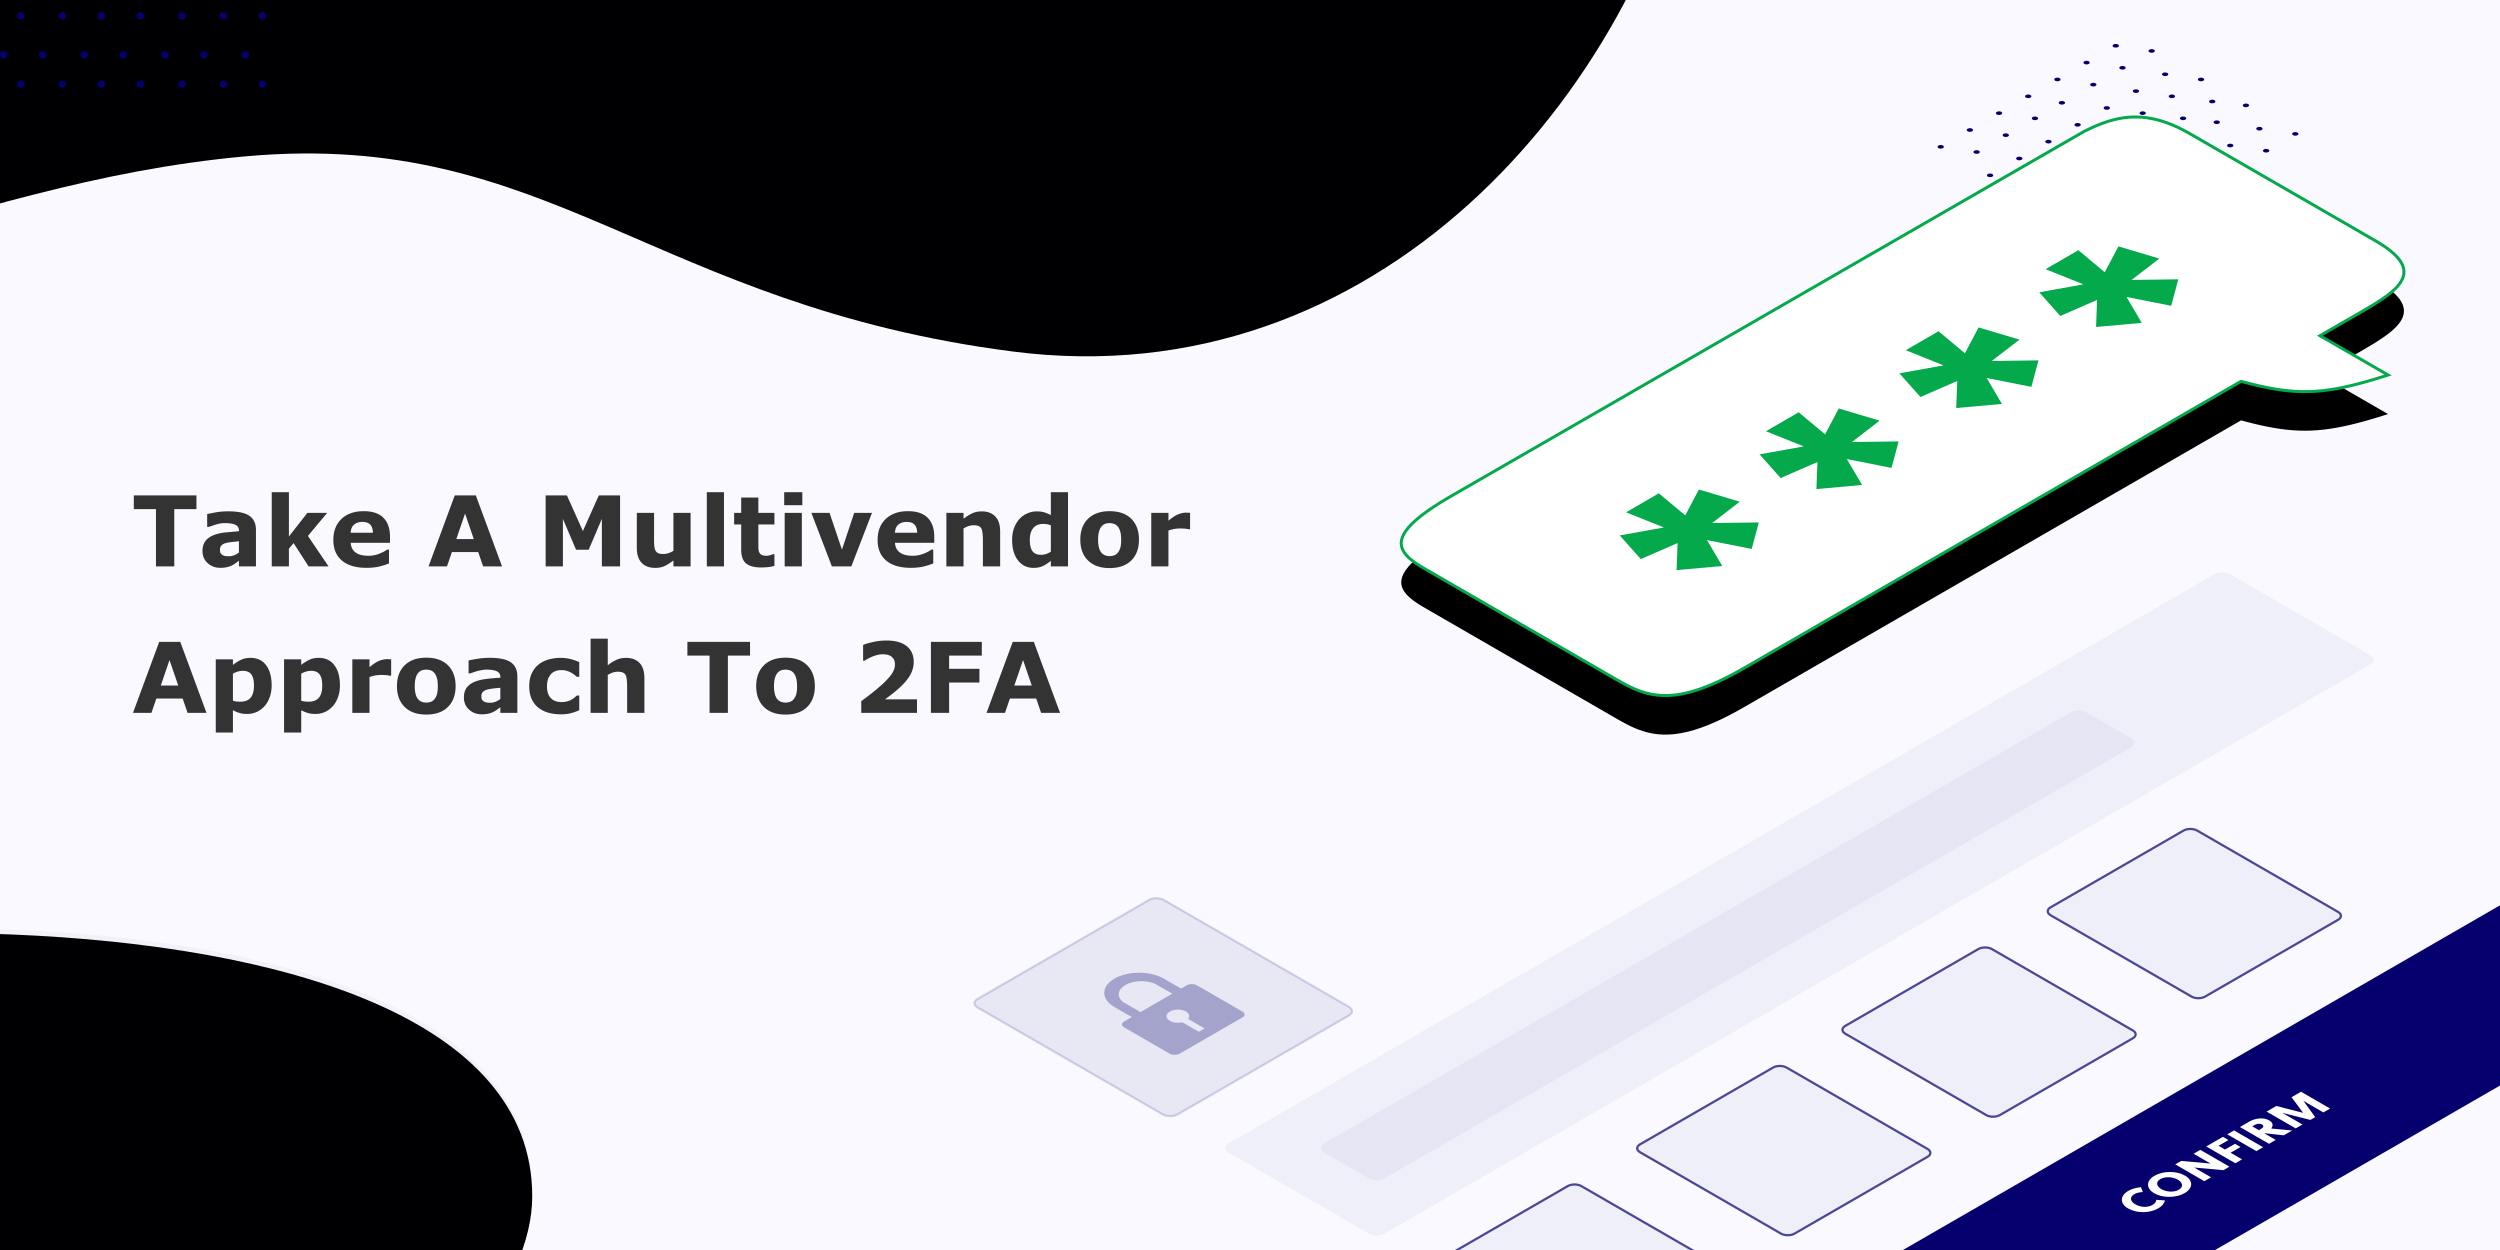
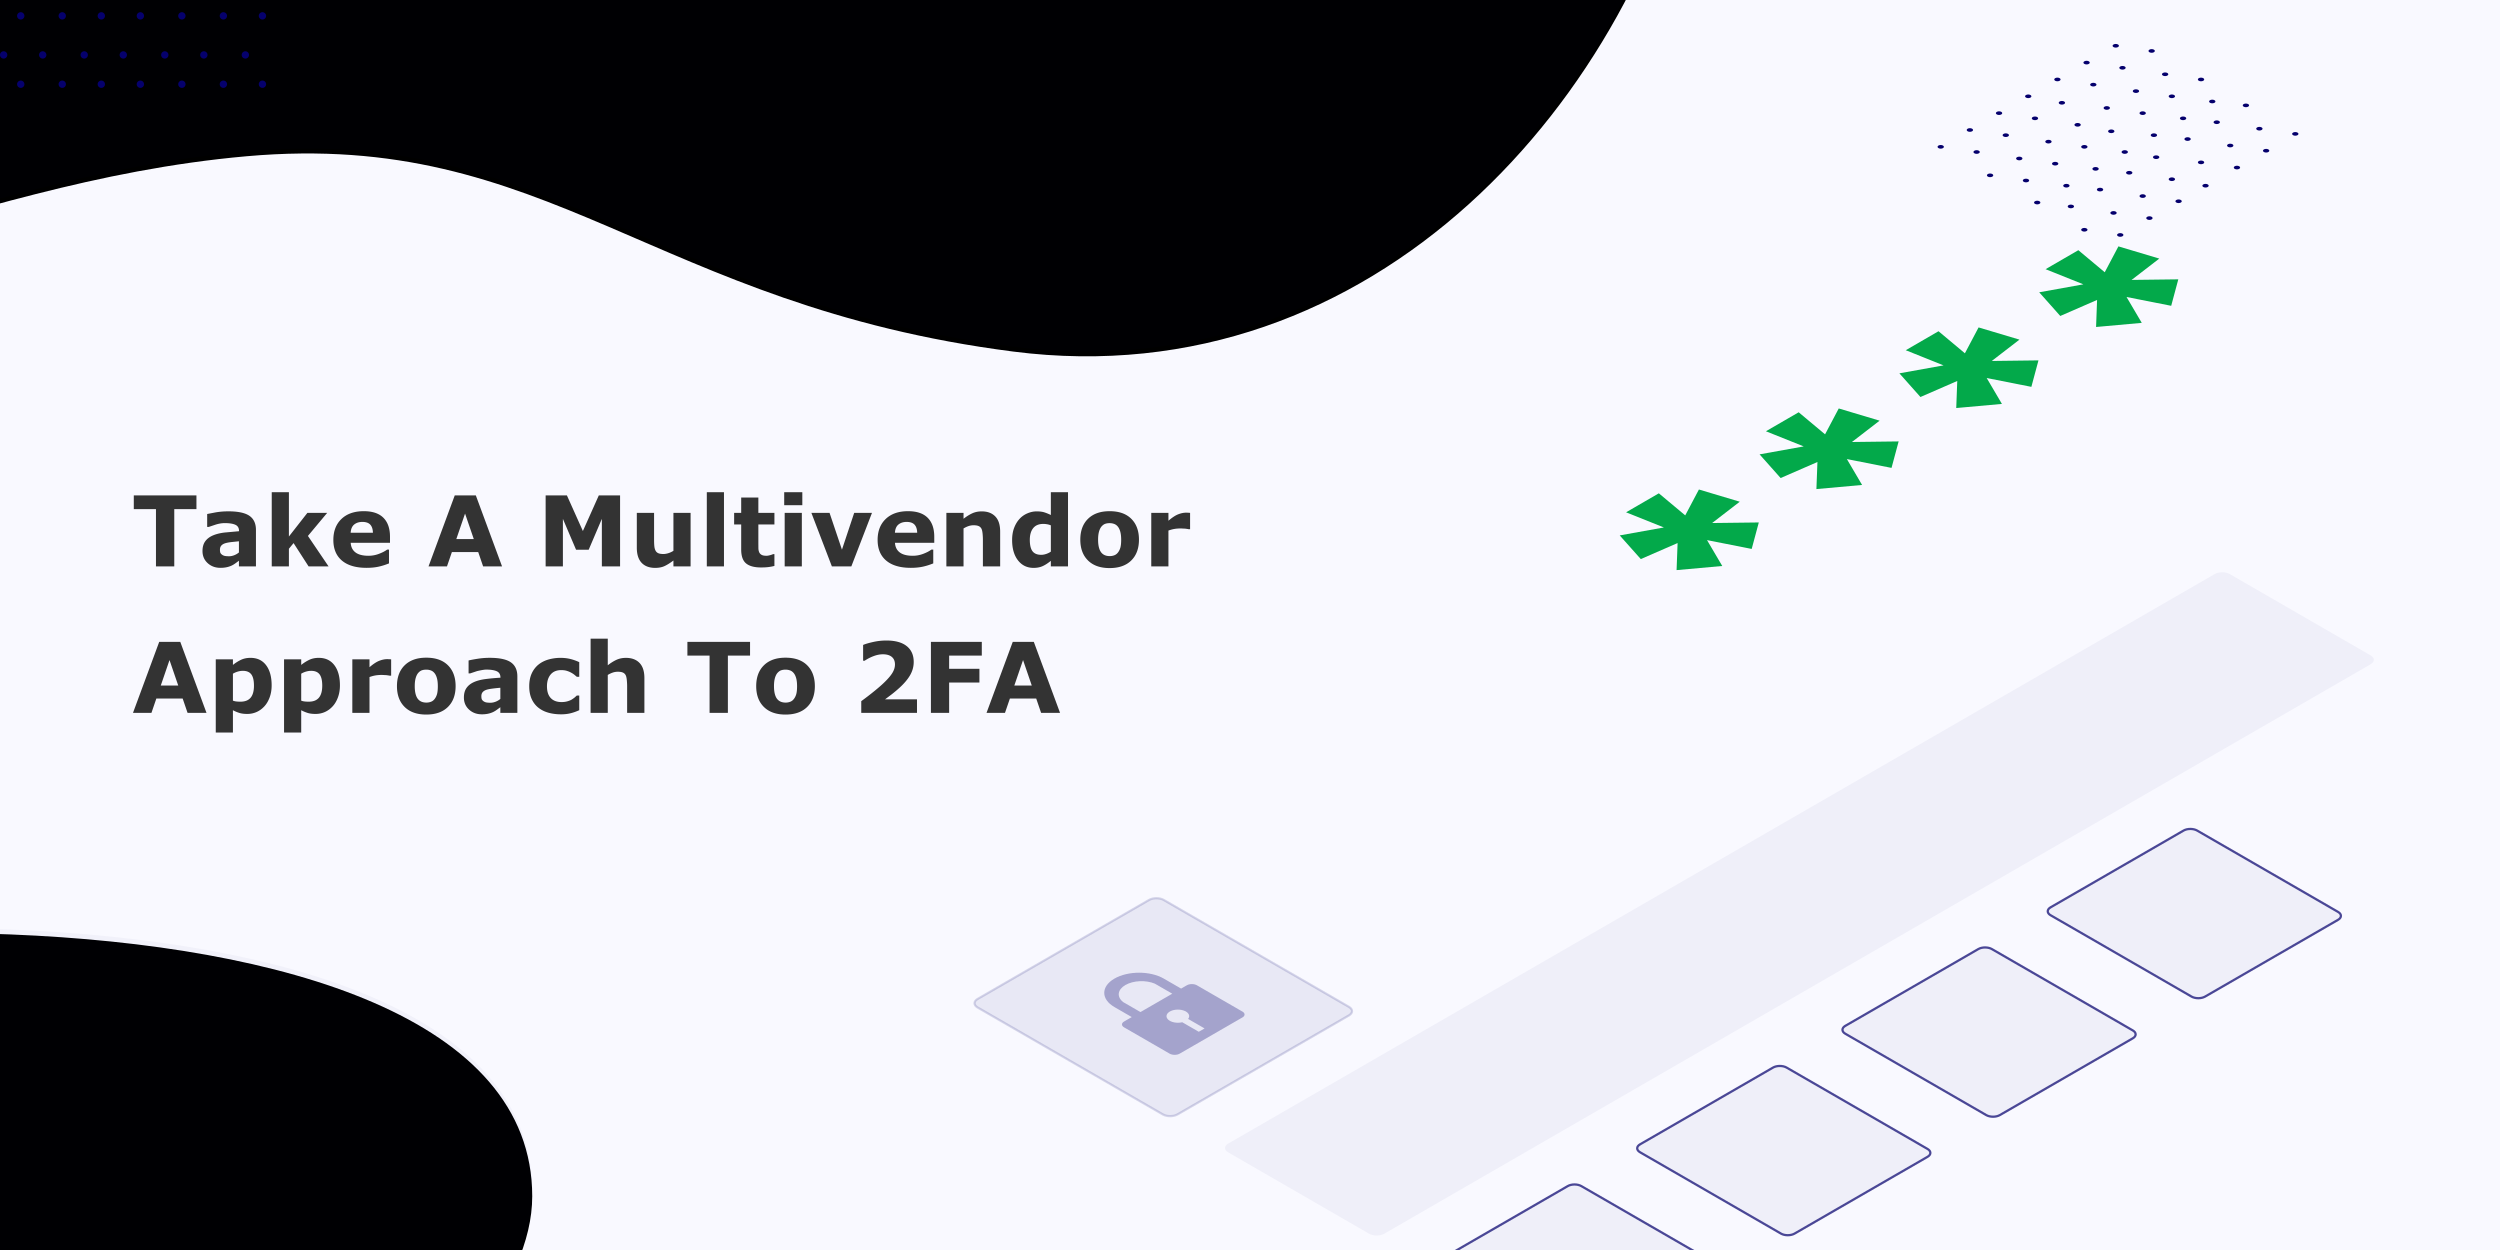
<svg xmlns="http://www.w3.org/2000/svg" xmlns:xlink="http://www.w3.org/1999/xlink" width="1024" height="512">
  <style>.B{fill:#05006d}.C{fill-rule:nonzero}.D{fill-opacity:.04}.E{stroke:#05006d}.F{stroke-width:.93}.G{stroke-opacity:.7}.H{fill-opacity:.034}</style>
  <defs>
-     <path d="M20.045 156.046L279.68 6.456l.975-.49 1.46-.708.973-.452.973-.435.974-.417.976-.398.978-.379.49-.182.982-.348 1.479-.48.991-.291c9.272-2.602 19.158-2.03 31.654 5.101l76.158 43.946c13.623 7.754 14.31 13.697 9.098 19.277l-.55.566c-.285.283-.585.564-.898.845l-.645.562-.335.28-.696.56-.729.559-.76.558-1.193.837-.829.559-.424.28-.866.56-1.341.842-.92.564-1.414.849-2.93 1.718-2.519 1.456-14.361 8.253 27.9 16.099-2.214.702-3.191.979-2.046.604-1.985.565c-16.954 4.728-27.488 5.107-42.516 1.786l-1.755-.4-2.715-.661-1.871-.481-1.923-.513-203.036 117.158c-22.135 12.909-33.917 13.2-43.646 9.537l-.784-.305-.776-.322-.769-.337-.763-.351-.758-.365-.754-.377-1.126-.586-1.122-.607-.748-.415-2.252-1.284-79.128-45.715-1.023-.646-.659-.432-.638-.434-.311-.218-.604-.438-.293-.22-.566-.443-.538-.447-.258-.225-.494-.455-.462-.46c-.148-.154-.291-.31-.428-.467l-.393-.473c-4.119-5.248-1.498-11.852 18.259-23.356z" id="A" />
    <filter x="-25.8%" y="-38.0%" width="151.7%" height="189.6%" id="B">
      <feMorphology radius="0.615" operator="dilate" in="SourceAlpha" />
      <feOffset dy="16" />
      <feGaussianBlur stdDeviation="32.5" />
      <feComposite in2="SourceAlpha" operator="out" />
      <feColorMatrix values="0 0 0 0 0.031   0 0 0 0 0.023   0 0 0 0 0.2  0 0 0 0.158 0" />
    </filter>
    <filter x="-9.1%" y="-18.1%" width="118.1%" height="136.2%" id="C">
      <feOffset dy="4" in="SourceAlpha" />
      <feGaussianBlur stdDeviation="15.5" />
      <feColorMatrix values="0 0 0 0 0.051   0 0 0 0 0.043   0 0 0 0 0.211  0 0 0 0.233 0" result="C" />
      <feMerge>
        <feMergeNode in="C" />
        <feMergeNode in="SourceGraphic" />
      </feMerge>
    </filter>
    <path d="M218 488c0 146-589 396-647 253s85-260 162-316 485-83 485 63z" id="D" />
    <filter x="-3.6%" y="-5.3%" width="107.1%" height="111.6%" id="E">
      <feOffset dy="2" in="SourceAlpha" />
      <feGaussianBlur stdDeviation="7.5" />
      <feComposite in2="SourceAlpha" operator="out" />
      <feColorMatrix values="0 0 0 0 0.891   0 0 0 0 0.917   0 0 0 0 0.926  0 0 0 1 0" />
    </filter>
    <path d="M392-305c31 362 329 95 304 219S563 161 415 142 225 51 101 62s-208 73-309 38S-395-43-506-51s-128-119-95-169 95-145 172-201 790-246 821 116z" id="F" />
    <filter x="-1.8%" y="-3.2%" width="103.6%" height="107.1%" id="G">
      <feOffset dy="2" in="SourceAlpha" />
      <feGaussianBlur stdDeviation="7.5" />
      <feComposite in2="SourceAlpha" operator="out" />
      <feColorMatrix values="0 0 0 0 0.891   0 0 0 0 0.917   0 0 0 0 0.926  0 0 0 1 0" />
    </filter>
    <path id="H" d="M1.691 32.687L56.163 1.239c1.71-.987 4.484-.987 6.194 0l57.727 33.327c1.71.987 1.71 2.588 0 3.576L65.612 69.591c-1.71.987-4.484.987-6.194 0L1.691 36.263c-1.71-.987-1.71-2.588 0-3.576z" />
    <path id="I" d="M2.001 32.866L56.473 1.418c1.539-.889 4.035-.889 5.575 0l57.727 33.327c1.539.889 1.539 2.33 0 3.218L65.302 69.412c-1.539.889-4.035.889-5.575 0L2.001 36.085c-1.539-.889-1.539-2.33 0-3.218z" />
  </defs>
  <g fill="none" fill-rule="evenodd">
    <path fill="#f9f9ff" d="M-3.261 0h1047.469l8.531 514-1056-.369z" />
    <g transform="translate(398 18)">
      <path d="M471.372 77.705c.507.293.508.768 0 1.061s-1.331.293-1.838 0-.507-.768 0-1.061 1.331-.293 1.838 0zm-14.708-2.123c.508.293.507.768 0 1.061s-1.33.293-1.838 0-.507-.768 0-1.061 1.331-.293 1.838 0zm26.658-4.777c.507.293.508.768 0 1.061s-1.331.293-1.838 0-.507-.768 0-1.061 1.331-.293 1.838 0zm-14.708-2.123c.508.293.507.768 0 1.061s-1.33.293-1.838 0-.507-.768 0-1.061 1.331-.293 1.838 0zm-17.466-2.654c.508.293.508.768 0 1.061s-1.33.293-1.838 0-.507-.768 0-1.061 1.331-.293 1.838 0zm-13.789-1.592c.507.293.507.768 0 1.061s-1.331.293-1.838 0-.507-.768 0-1.061 1.331-.293 1.838 0zm57.912-.531c.507.293.507.768 0 1.061s-1.331.293-1.838 0-.508-.768 0-1.061 1.331-.293 1.838 0zm-14.708-2.123c.508.293.508.768 0 1.061s-1.33.293-1.838 0-.507-.768 0-1.061 1.331-.293 1.838 0zm-17.466-2.654c.508.293.508.768 0 1.061s-1.33.293-1.838 0-.507-.768 0-1.061 1.331-.293 1.838 0zm-13.789-1.592c.507.293.507.768 0 1.061s-1.331.293-1.838 0-.507-.768 0-1.061 1.331-.293 1.838 0zm56.993 0c.507.293.507.768 0 1.061s-1.331.293-1.838 0-.508-.768 0-1.061 1.331-.293 1.838 0zm-73.539-2.123c.507.293.508.768 0 1.061s-1.331.293-1.838 0-.507-.768 0-1.061 1.331-.293 1.838 0zm59.751-.531c.508.293.508.768 0 1.061s-1.33.293-1.838 0-.507-.768 0-1.061 1.331-.293 1.838 0zm-74.458-1.592c.507.293.507.768 0 1.061s-1.331.293-1.838 0-.507-.768 0-1.061 1.33-.293 1.838 0zm56.993-1.061c.508.293.507.768 0 1.061s-1.33.293-1.838 0-.508-.768 0-1.061 1.331-.293 1.838 0zm-13.789-1.592c.507.293.508.768 0 1.061s-1.331.293-1.838 0-.507-.768 0-1.061 1.331-.293 1.838 0zm57.912-.531c.507.293.507.768 0 1.061s-1.331.293-1.838 0-.508-.768 0-1.061 1.331-.293 1.838 0zm-74.458-1.592c.507.293.508.768 0 1.061s-1.331.293-1.838 0-.507-.768 0-1.061 1.331-.293 1.838 0zm59.751-.531c.508.293.508.768 0 1.061s-1.33.293-1.838 0-.507-.768 0-1.061 1.331-.293 1.838 0zm-74.458-1.592c.507.293.507.768 0 1.061s-1.331.293-1.838 0-.507-.768 0-1.061 1.33-.293 1.838 0zm56.074-.531c.508.293.507.768 0 1.061s-1.33.293-1.838 0-.508-.768 0-1.061 1.331-.293 1.838 0zm-12.869-2.123c.507.293.508.768 0 1.061s-1.331.293-1.838 0-.507-.768 0-1.061 1.331-.293 1.838 0zm-60.67 0c.507.293.508.768 0 1.061s-1.331.293-1.838 0-.507-.768 0-1.061 1.33-.293 1.838 0zm118.582-.531c.507.293.507.768 0 1.061s-1.331.293-1.838 0-.507-.768 0-1.061 1.331-.293 1.838 0zm-74.458-1.592c.507.293.507.768 0 1.061s-1.331.293-1.838 0-.508-.768 0-1.061 1.331-.293 1.838 0zm-58.831 0c.507.293.507.768 0 1.061s-1.331.293-1.838 0-.507-.768 0-1.061 1.331-.293 1.838 0zm118.582-.531c.508.293.507.768 0 1.061s-1.33.293-1.838 0-.508-.768 0-1.061 1.331-.293 1.838 0zm-74.458-1.592c.507.293.508.768 0 1.061s-1.331.293-1.838 0-.507-.768 0-1.061 1.33-.293 1.838 0zm56.993-1.061c.508.293.507.768 0 1.061s-1.33.293-1.838 0-.508-.768 0-1.061 1.331-.293 1.838 0zM424.49 36.84c.507.293.508.768 0 1.061s-1.331.293-1.838 0-.507-.768 0-1.061 1.33-.293 1.838 0zm60.67 0c.507.293.508.768 0 1.061s-1.331.293-1.838 0-.507-.768 0-1.061 1.331-.293 1.838 0zm57.912-.531c.507.293.507.768 0 1.061s-1.331.293-1.838 0-.507-.768 0-1.061 1.331-.293 1.838 0zm-75.378-1.061c.507.293.507.768 0 1.061s-1.331.293-1.838 0-.508-.768 0-1.061 1.331-.293 1.838 0zm-57.912-.531c.507.293.507.768 0 1.061s-1.331.293-1.838 0-.507-.768 0-1.061 1.331-.293 1.838 0zm118.582-.531c.508.293.507.768 0 1.061s-1.33.293-1.838 0-.508-.768 0-1.061 1.331-.293 1.838 0zm-74.458-1.592c.507.293.508.768 0 1.061s-1.331.293-1.838 0-.507-.768 0-1.061 1.33-.293 1.838 0zm56.993-1.061c.508.293.507.768 0 1.061s-1.33.293-1.838 0-.507-.768 0-1.061 1.331-.293 1.838 0zM497.11 29.94c.507.293.507.768 0 1.061s-1.331.293-1.838 0-.508-.768 0-1.061 1.331-.293 1.838 0zm-60.67 0c.507.293.507.768 0 1.061s-1.331.293-1.838 0-.508-.768 0-1.061 1.33-.293 1.838 0zm-14.708-2.123c.507.293.508.768 0 1.061s-1.331.293-1.838 0-.507-.768 0-1.061 1.331-.293 1.838 0zm58.831 0c.507.293.507.768 0 1.061s-1.331.293-1.838 0-.508-.768 0-1.061 1.331-.293 1.838 0zm-14.708-2.123c.507.293.508.768 0 1.061s-1.331.293-1.838 0-.507-.768 0-1.061 1.33-.293 1.838 0zm56.993-1.061c.508.293.507.768 0 1.061s-1.33.293-1.838 0-.507-.768 0-1.061 1.331-.293 1.838 0zm-75.378-1.061c.507.293.507.768 0 1.061s-1.331.293-1.838 0-.508-.768 0-1.061 1.33-.293 1.838 0zm61.589-.531c.507.293.507.768 0 1.061s-1.331.293-1.838 0-.508-.768 0-1.061 1.331-.293 1.838 0zm-75.378-2.123c.507.293.508.768 0 1.061s-1.331.293-1.838 0-.507-.768 0-1.061 1.331-.293 1.838 0zm58.831 0c.507.293.507.768 0 1.061s-1.331.293-1.838 0-.507-.768 0-1.061 1.331-.293 1.838 0zm-14.708-2.123c.507.293.507.768 0 1.061s-1.331.293-1.838 0-.508-.768 0-1.061 1.33-.293 1.838 0zm-17.466-2.654c.507.293.507.768 0 1.061s-1.331.293-1.838 0-.508-.768 0-1.061 1.33-.293 1.838 0zm-14.708-2.123c.507.293.508.768 0 1.061s-1.331.293-1.838 0-.507-.768 0-1.061 1.331-.293 1.838 0zm58.831 0c.507.293.507.768 0 1.061s-1.331.293-1.838 0-.507-.768 0-1.061 1.331-.293 1.838 0zm-14.708-2.123c.507.293.507.768 0 1.061s-1.331.293-1.838 0-.508-.768 0-1.061 1.33-.293 1.838 0zm-17.466-2.654c.507.293.507.768 0 1.061s-1.331.293-1.838 0-.507-.768 0-1.061 1.33-.293 1.838 0zm-14.708-2.123c.507.293.507.768 0 1.061s-1.331.293-1.838 0-.508-.768 0-1.061 1.331-.293 1.838 0zm26.658-4.777c.507.293.507.768 0 1.061s-1.331.293-1.838 0-.507-.768 0-1.061 1.33-.293 1.838 0zM469.533.22c.507.293.507.768 0 1.061s-1.331.293-1.838 0-.508-.768 0-1.061 1.331-.293 1.838 0z" class="B" />
      <g transform="translate(174.523 29.24)" class="C">
        <g transform="translate(1.296 .219)">
          <use fill="#000" filter="url(#B)" xlink:href="#A" />
          <use stroke="#03a94a" stroke-width="1.23" fill="#fff" xlink:href="#A" />
        </g>
        <path d="M140.086 158.26l-16.735-5-5.604 10.598-10.811-9.037-13.419 7.777 15.489 6.206-18.096 3.258 8.636 9.694 15.074-6.566-.417 11.084 18.71-1.688-6.239-10.602 18.295 3.615 2.912-10.844-19.118.235 11.322-8.73zm57.277-33.195l-16.735-5-5.604 10.598-10.811-9.037-13.419 7.777 15.489 6.206-18.088 3.254 8.628 9.699 15.074-6.566-.419 11.086 18.71-1.688-6.237-10.603 18.295 3.615 2.912-10.844-19.128.241 11.332-8.735zm57.277-33.195l-16.735-5-5.604 10.598-10.811-9.037-13.421 7.779 15.489 6.206-18.094 3.257 8.628 9.699 15.074-6.566-.411 11.081 18.71-1.688-6.237-10.603 18.295 3.615 2.91-10.843-19.128.241 11.334-8.736zm57.277-33.195l-16.735-5-5.604 10.598-10.811-9.037-13.421 7.779 15.479 6.211-18.088 3.254 8.628 9.699 15.074-6.566-.407 11.079 18.71-1.688-6.239-10.602 18.295 3.615 2.912-10.844-19.128.241 11.334-8.736z" fill="#03a94a" />
      </g>
      <g filter="url(#C)" transform="translate(.633 211.614)">
        <g transform="translate(.043 .02)">
          <path d="M104.378 234.789L508.446 1.511c1.71-.987 4.484-.987 6.194 0l57.738 33.333c1.71.987 1.71 2.588 0 3.576L168.31 271.698c-1.71.987-4.484.987-6.194 0l-57.738-33.333c-1.71-.987-1.71-2.588 0-3.576z" class="B C D" />
          <g transform="translate(186.995 250.774)">
            <use xlink:href="#H" class="B C D" />
            <use xlink:href="#I" class="E F G" />
          </g>
          <g transform="translate(271.074 202.233)">
            <use xlink:href="#H" class="B C D" />
            <use xlink:href="#I" class="E F G" />
          </g>
          <g transform="translate(355.154 153.692)">
            <use xlink:href="#H" class="B C D" />
            <use xlink:href="#I" class="E F G" />
          </g>
          <g transform="translate(439.234 105.151)">
            <use xlink:href="#H" class="B C D" />
            <use xlink:href="#I" class="E F G" />
          </g>
          <g class="B">
-             <path d="M143.602 234.789L449.61 58.123c1.71-.987 4.484-.987 6.194 0l18.514 10.689c1.71.987 1.71 2.588 0 3.576L168.31 249.054c-1.71.987-4.484.987-6.194 0l-18.514-10.689c-1.71-.987-1.71-2.588 0-3.576z" class="C D" />
            <path d="M87.991 183.727l6.725 3.883-2.374 1.37-6.759-3.902c-2.161.521-4.655.036-5.83-1.134s-.665-2.66 1.192-3.484c1.74-.772 4.158-.734 5.817.062l.321.169c1.379.814 1.722 2.041.856 3.064l.051-.028zm-26.655-6.937c-2.687-2.142-2.28-5.094.959-6.964s8.352-2.105 12.062-.554l7.123 4.112-13.021 7.518-7.123-4.112zm26.1-6.847l-2.331 1.349-7.091-4.094c-5.58-3.222-14.628-3.222-20.208 0s-5.58 8.445 0 11.667l7.088 4.092-3.147 1.817c-.556.316-.869.748-.869 1.199s.313.883.869 1.199l18.643 10.763c1.147.662 3.006.662 4.153 0l25.688-14.83c.556-.316.869-.748.869-1.199s-.313-.883-.869-1.199l-18.643-10.763c-.548-.321-1.296-.502-2.077-.502s-1.529.181-2.077.502z" opacity=".3" />
          </g>
          <g transform="translate(.252 134.019)">
            <path d="M1.424 41.477L71.639.941c1.71-.987 4.484-.987 6.194 0l75.846 43.788c1.71.987 1.71 2.588 0 3.576L83.465 88.841c-1.71.987-4.484.987-6.194 0L1.424 45.053c-1.71-.987-1.71-2.588 0-3.576z" fill-opacity=".07" class="B C" />
            <path d="M1.502 41.522L71.716.986c1.668-.963 4.372-.963 6.039 0l75.846 43.788c1.668.963 1.668 2.524 0 3.487L83.387 88.797c-1.668.963-4.372.963-6.039 0L1.502 45.009c-1.668-.963-1.668-2.524 0-3.487z" stroke-opacity=".15" class="E F" />
          </g>
        </g>
        <g transform="translate(281.664 100.513)" class="C">
-           <path d="M1.225 234.41L405.905.778c.739-.427 1.742-.667 2.787-.667s2.048.24 2.787.667l58.353 33.688c1.539.889 1.539 2.33 0 3.218L65.152 271.317c-1.539.889-4.035.889-5.575 0L1.225 237.629c-1.539-.889-1.539-2.33 0-3.218z" class="B" />
-           <path d="M203.721 160.815c1.533-.885 2.47-1.996 2.742-3.255l-3.543-.236c-.034.767-.562 1.524-1.465 2.045-2.18 1.259-4.974 1.042-7.171-.226-2.095-1.21-2.351-3.009-.375-4.15.937-.541 2.197-.797 3.509-.865l-.801-1.996c-2.061.266-3.662.659-5.11 1.495-3.492 2.016-3.628 5.202-.153 7.208 3.594 2.075 8.772 2.055 12.366-.02zm10.816-6.245c3.56-2.055 3.526-5.222.119-7.189s-8.892-1.986-12.452.069-3.526 5.222-.119 7.189 8.892 1.986 12.452-.069zm-2.385-1.377c-1.942 1.121-5.025.974-7.137-.246s-2.368-2.999-.426-4.12 5.025-.974 7.137.246 2.368 2.999.426 4.12zm13.201-5.104l-6.916-3.993 11.958 1.082 2.487-1.436-11.924-6.884-2.759 1.593 6.95 4.012-12.043-1.072-2.436 1.406 11.924 6.884 2.759-1.593zm12.707-7.336l-4.701-2.714 4.071-2.35-2.283-1.318-4.071 2.35-2.657-1.534 4.071-2.35-2.283-1.318-6.83 3.943 11.924 6.884 2.759-1.593zm8.619-4.976l-11.924-6.884-2.759 1.593 11.924 6.884 2.759-1.593zm5.178-2.99l-4.65-2.685.119-.069 7.801.865 3.441-1.986-8.568-.797c.784-1.042.937-2.311-.852-3.344-2.623-1.514-6.132-.649-8.091.482l-3.884 2.242 11.924 6.884 2.759-1.593zm-6.2-4.425l-.732.423-2.708-1.564 1.056-.61c.954-.551 2.163-.6 2.998-.118.92.531.494 1.229-.613 1.868zm17.136-1.888l-8.244-4.76 11.498 2.881 1.976-1.141-4.838-6.648 8.176 4.72 2.759-1.593-11.924-6.884-3.884 2.242 4.769 6.412-10.987-2.822-3.986 2.301 11.924 6.884 2.759-1.593z" fill="#fff" />
-         </g>
+           </g>
      </g>
    </g>
    <use fill="#000" filter="url(#E)" xlink:href="#D" />
    <use xlink:href="#D" class="B H" />
    <use fill="#000" filter="url(#G)" xlink:href="#F" />
    <g class="B">
      <use xlink:href="#F" class="H" />
      <path d="M8.5 33a1.5 1.5 0 1 1 0 3 1.5 1.5 0 1 1 0-3zm17 0a1.5 1.5 0 1 1 0 3 1.5 1.5 0 1 1 0-3zm16 0a1.5 1.5 0 1 1 0 3 1.5 1.5 0 1 1 0-3zm16 0a1.5 1.5 0 1 1 0 3 1.5 1.5 0 1 1 0-3zm17 0a1.5 1.5 0 1 1 0 3 1.5 1.5 0 1 1 0-3zm17 0a1.5 1.5 0 1 1 0 3 1.5 1.5 0 1 1 0-3zm16 0a1.5 1.5 0 1 1 0 3 1.5 1.5 0 1 1 0-3zM1.5 21a1.5 1.5 0 1 1 0 3 1.5 1.5 0 1 1 0-3zm16 0a1.5 1.5 0 1 1 0 3 1.5 1.5 0 1 1 0-3zm17 0a1.5 1.5 0 1 1 0 3 1.5 1.5 0 1 1 0-3zm16 0a1.5 1.5 0 1 1 0 3 1.5 1.5 0 1 1 0-3zm17 0a1.5 1.5 0 1 1 0 3 1.5 1.5 0 1 1 0-3zm16 0a1.5 1.5 0 1 1 0 3 1.5 1.5 0 1 1 0-3zm17 0a1.5 1.5 0 1 1 0 3 1.5 1.5 0 1 1 0-3zM8.5 5a1.5 1.5 0 1 1 0 3 1.5 1.5 0 1 1 0-3zm17 0a1.5 1.5 0 1 1 0 3 1.5 1.5 0 1 1 0-3zm16 0a1.5 1.5 0 1 1 0 3 1.5 1.5 0 1 1 0-3zm16 0a1.5 1.5 0 1 1 0 3 1.5 1.5 0 1 1 0-3zm17 0a1.5 1.5 0 1 1 0 3 1.5 1.5 0 1 1 0-3zm17 0a1.5 1.5 0 1 1 0 3 1.5 1.5 0 1 1 0-3zm16 0a1.5 1.5 0 1 1 0 3 1.5 1.5 0 1 1 0-3zM1.5-6a1.5 1.5 0 1 1 0 3 1.5 1.5 0 1 1 0-3zm16 0a1.5 1.5 0 1 1 0 3 1.5 1.5 0 1 1 0-3zm17 0a1.5 1.5 0 1 1 0 3 1.5 1.5 0 1 1 0-3zm16 0a1.5 1.5 0 1 1 0 3 1.5 1.5 0 1 1 0-3zm17 0a1.5 1.5 0 1 1 0 3 1.5 1.5 0 1 1 0-3zm16 0a1.5 1.5 0 1 1 0 3 1.5 1.5 0 1 1 0-3zm17 0a1.5 1.5 0 1 1 0 3 1.5 1.5 0 1 1 0-3zm-59-14a1.5 1.5 0 1 1 0 3 1.5 1.5 0 1 1 0-3zm16 0a1.5 1.5 0 1 1 0 3 1.5 1.5 0 1 1 0-3zm17 0a1.5 1.5 0 1 1 0 3 1.5 1.5 0 1 1 0-3zm-66 0a1.5 1.5 0 1 1 0 3 1.5 1.5 0 1 1 0-3zm17 0a1.5 1.5 0 1 1 0 3 1.5 1.5 0 1 1 0-3zm66 0a1.5 1.5 0 1 1 0 3 1.5 1.5 0 1 1 0-3zm16 0a1.5 1.5 0 1 1 0 3 1.5 1.5 0 1 1 0-3zm-7-12a1.5 1.5 0 1 1 0 3 1.5 1.5 0 1 1 0-3zm-99 0a1.5 1.5 0 1 1 0 3 1.5 1.5 0 1 1 0-3zm33 0a1.5 1.5 0 1 1 0 3 1.5 1.5 0 1 1 0-3zm33 0a1.5 1.5 0 1 1 0 3 1.5 1.5 0 1 1 0-3zm-50 0a1.5 1.5 0 1 1 0 3 1.5 1.5 0 1 1 0-3zm66 0a1.5 1.5 0 1 1 0 3 1.5 1.5 0 1 1 0-3zm-33 0a1.5 1.5 0 1 1 0 3 1.5 1.5 0 1 1 0-3zm-42-16a1.5 1.5 0 1 1 0 3 1.5 1.5 0 1 1 0-3zm17 0a1.5 1.5 0 1 1 0 3 1.5 1.5 0 1 1 0-3zm16 0a1.5 1.5 0 1 1 0 3 1.5 1.5 0 1 1 0-3zm16 0a1.5 1.5 0 1 1 0 3 1.5 1.5 0 1 1 0-3zm17 0a1.5 1.5 0 1 1 0 3 1.5 1.5 0 1 1 0-3zm17 0a1.5 1.5 0 1 1 0 3 1.5 1.5 0 1 1 0-3zm16 0a1.5 1.5 0 1 1 0 3 1.5 1.5 0 1 1 0-3zM1.5-60a1.5 1.5 0 1 1 0 3 1.5 1.5 0 1 1 0-3zm16 0a1.5 1.5 0 1 1 0 3 1.5 1.5 0 1 1 0-3zm17 0a1.5 1.5 0 1 1 0 3 1.5 1.5 0 1 1 0-3zm16 0a1.5 1.5 0 1 1 0 3 1.5 1.5 0 1 1 0-3zm17 0a1.5 1.5 0 1 1 0 3 1.5 1.5 0 1 1 0-3zm16 0a1.5 1.5 0 1 1 0 3 1.5 1.5 0 1 1 0-3zm17 0a1.5 1.5 0 1 1 0 3 1.5 1.5 0 1 1 0-3z" />
    </g>
    <path d="M71.383 232v-23.457h9.082v-5.625H54.801v5.625h9.082V232h7.5zm18.906.586c.885 0 1.699-.075 2.441-.225s1.458-.381 2.148-.693a10.24 10.24 0 0 0 1.582-.957l1.406-1.035V232h6.973v-14.922c0-2.63-.889-4.561-2.666-5.791s-4.665-1.846-8.662-1.846c-1.68 0-3.356.133-5.029.4l-3.623.693v5.293h.645l2.832-.947c1.315-.41 2.552-.615 3.711-.615 1.927 0 3.385.231 4.375.693s1.484 1.299 1.484 2.51h0v.117l-5.996.547c-1.927.247-3.542.664-4.844 1.25-1.315.586-2.331 1.387-3.047 2.402s-1.074 2.324-1.074 3.926c0 2.005.703 3.652 2.109 4.941s3.151 1.934 5.234 1.934zm3.535-4.746c-.885 0-1.536-.062-1.953-.186s-.775-.316-1.074-.576c-.312-.26-.508-.534-.586-.82s-.117-.658-.117-1.113c0-.69.186-1.247.557-1.67s.908-.745 1.611-.967c.573-.182 1.413-.342 2.52-.479l3.086-.322v4.57c-.547.469-1.182.846-1.904 1.133s-1.436.43-2.139.43zm24.512 4.16v-7.227l1.914-2.324 6.152 9.551h8.184l-8.457-12.48 7.891-9.453h-8.105l-7.578 9.688v-18.145h-7.031V232h7.031zm31.836.586c1.706 0 3.262-.143 4.668-.43s2.904-.749 4.492-1.387h0v-5.645h-.781c-.807.612-1.908 1.185-3.301 1.719s-2.832.801-4.316.801c-2.344 0-4.118-.456-5.322-1.367s-1.859-2.227-1.963-3.945h16.094v-2.461c0-3.385-.898-5.98-2.695-7.783s-4.479-2.705-8.047-2.705c-3.867 0-6.911 1.058-9.131 3.174s-3.33 4.984-3.33 8.604c0 3.659 1.172 6.478 3.516 8.457s5.716 2.969 10.117 2.969zm2.578-14.375h-9.121c.104-1.549.592-2.676 1.465-3.379s1.986-1.055 3.34-1.055c1.458 0 2.533.371 3.223 1.113s1.055 1.849 1.094 3.32h0zM183.082 232l2.012-5.879h10.781l2.012 5.879h7.754l-10.742-29.082h-8.633L175.523 232h7.559zm10.977-11.211h-7.148l3.574-10.43 3.574 10.43zM230.563 232v-19.473l5.391 12.637h5.176l5.391-12.637V232h7.461v-29.082h-8.711l-6.523 14.59-6.543-14.59h-8.711V232h7.07zm37.832.605c1.497 0 2.786-.257 3.867-.771s2.272-1.266 3.574-2.256h0V232h7.031v-21.934h-7.031v15.547c-.677.43-1.38.755-2.109.977s-1.393.332-1.992.332c-.898 0-1.598-.111-2.1-.332s-.876-.573-1.123-1.055c-.26-.482-.426-1.09-.498-1.826s-.107-1.657-.107-2.764h0v-10.879h-7.07v14.277c0 2.721.654 4.779 1.963 6.172s3.174 2.09 5.596 2.09zm28.145-.605v-30.391h-7.031V232h7.031zm15.156.43c1.224 0 2.259-.055 3.105-.166a19.9 19.9 0 0 0 2.402-.459h0v-4.824h-.586c-.234.13-.648.273-1.24.43s-1.071.234-1.436.234c-.885 0-1.559-.133-2.021-.4s-.785-.628-.967-1.084c-.195-.456-.299-.97-.312-1.543l-.02-2.012v-7.773h6.582v-4.766h-6.582v-6.27h-7.031v6.27h-2.891v4.766h2.891v10.254c0 2.682.667 4.577 2.002 5.684s3.369 1.66 6.104 1.66zm16.934-25.488v-5.332h-7.422v5.332h7.422zM328.434 232v-21.934h-7.031V232h7.031zm20.273 0l8.457-21.934h-7.285l-5.02 15.078-5.078-15.078h-7.441L340.738 232h7.969zm24.395.586c1.706 0 3.262-.143 4.668-.43s2.904-.749 4.492-1.387h0v-5.645h-.781c-.807.612-1.908 1.185-3.301 1.719s-2.832.801-4.316.801c-2.344 0-4.118-.456-5.322-1.367s-1.859-2.227-1.963-3.945h16.094v-2.461c0-3.385-.898-5.98-2.695-7.783s-4.479-2.705-8.047-2.705c-3.867 0-6.911 1.058-9.131 3.174s-3.33 4.984-3.33 8.604c0 3.659 1.172 6.478 3.516 8.457s5.716 2.969 10.117 2.969zm2.578-14.375h-9.121c.104-1.549.592-2.676 1.465-3.379s1.986-1.055 3.34-1.055c1.458 0 2.533.371 3.223 1.113s1.055 1.849 1.094 3.32h0zM394.664 232v-15.547c.768-.456 1.481-.788 2.139-.996a6.41 6.41 0 0 1 1.943-.312c.898 0 1.598.111 2.1.332a2.34 2.34 0 0 1 1.143 1.055c.221.417.378 1.064.469 1.943a25.64 25.64 0 0 1 .137 2.646h0V232h7.07v-14.277c0-2.747-.667-4.811-2.002-6.191s-3.187-2.07-5.557-2.07c-1.406 0-2.686.26-3.838.781s-2.354 1.27-3.604 2.246h0v-2.422h-7.031V232h7.031zm28.711.605c1.38 0 2.598-.234 3.652-.703s2.188-1.198 3.398-2.187h0V232h7.031v-30.391h-7.031v9.336c-.885-.43-1.748-.785-2.588-1.064s-1.917-.42-3.232-.42c-1.263 0-2.526.27-3.789.811s-2.337 1.299-3.223 2.275c-.937 1.029-1.676 2.262-2.217 3.701s-.811 3.089-.811 4.951c0 3.49.801 6.263 2.402 8.32s3.737 3.086 6.406 3.086zm3.125-5.352c-1.641 0-2.832-.485-3.574-1.455s-1.113-2.529-1.113-4.678c0-2.044.462-3.643 1.387-4.795s2.311-1.729 4.16-1.729c.456 0 .957.046 1.504.137a6.96 6.96 0 0 1 1.563.449h0v10.762c-.547.391-1.178.706-1.895.947s-1.393.361-2.031.361zm28.008 5.43c3.802 0 6.755-1.038 8.857-3.115s3.154-4.919 3.154-8.525-1.045-6.452-3.135-8.535-5.049-3.125-8.877-3.125c-3.776 0-6.722 1.035-8.838 3.105s-3.174 4.922-3.174 8.555c0 3.607 1.051 6.449 3.154 8.525s5.055 3.115 8.857 3.115zm.059-4.902c-.742 0-1.403-.117-1.982-.352s-1.077-.605-1.494-1.113c-.43-.534-.755-1.24-.977-2.119s-.332-1.917-.332-3.115c0-1.341.127-2.454.381-3.34s.596-1.582 1.025-2.09c.482-.547.986-.911 1.514-1.094s1.13-.273 1.807-.273 1.309.111 1.895.332 1.087.599 1.504 1.133c.417.521.742 1.217.977 2.09s.352 1.953.352 3.242c0 1.393-.114 2.484-.342 3.271s-.57 1.462-1.025 2.021c-.404.508-.895.869-1.475 1.084a5.21 5.21 0 0 1-1.826.322zM478.59 232v-14.687c.885-.312 1.712-.534 2.48-.664s1.654-.195 2.656-.195l1.66.078s1.146.13 1.445.234h.625v-6.699l-.82-.059s-.592-.02-.84-.02c-.964 0-2.018.218-3.164.654s-2.493 1.318-4.043 2.646h0v-3.223h-7.031V232h7.031zM62.027 292l2.012-5.879H74.82L76.832 292h7.754l-10.742-29.082h-8.633L54.469 292h7.559zm10.977-11.211h-7.148l3.574-10.43 3.574 10.43zm22.402 19.258v-9.141a15.36 15.36 0 0 0 2.676 1.123c.872.267 1.934.4 3.184.4 1.354 0 2.624-.26 3.809-.781s2.246-1.289 3.184-2.305c.898-.964 1.624-2.187 2.178-3.672s.83-3.132.83-4.941c0-3.503-.758-6.257-2.275-8.262s-3.643-3.008-6.377-3.008c-1.471 0-2.77.267-3.896.801s-2.23 1.23-3.311 2.09h0v-2.285h-7.031v29.98h7.031zm3.086-12.637c-.521 0-1.048-.026-1.582-.078a5.64 5.64 0 0 1-1.504-.352h0v-11.035c.638-.378 1.309-.667 2.012-.869s1.387-.303 2.051-.303c1.576 0 2.728.482 3.457 1.445s1.094 2.513 1.094 4.648c0 2.188-.456 3.825-1.367 4.912s-2.298 1.631-4.16 1.631zm24.883 12.637v-9.141a15.36 15.36 0 0 0 2.676 1.123c.872.267 1.934.4 3.184.4 1.354 0 2.624-.26 3.809-.781s2.246-1.289 3.184-2.305c.898-.964 1.624-2.187 2.178-3.672s.83-3.132.83-4.941c0-3.503-.758-6.257-2.275-8.262s-3.643-3.008-6.377-3.008c-1.471 0-2.77.267-3.896.801s-2.23 1.23-3.311 2.09h0v-2.285h-7.031v29.98h7.031zm3.086-12.637c-.521 0-1.048-.026-1.582-.078a5.64 5.64 0 0 1-1.504-.352h0v-11.035c.638-.378 1.309-.667 2.012-.869s1.387-.303 2.051-.303c1.576 0 2.728.482 3.457 1.445s1.094 2.513 1.094 4.648c0 2.188-.456 3.825-1.367 4.912s-2.298 1.631-4.16 1.631zm24.883 4.59v-14.687c.885-.312 1.712-.534 2.48-.664s1.654-.195 2.656-.195l1.66.078s1.146.13 1.445.234h.625v-6.699l-.82-.059s-.592-.02-.84-.02c-.964 0-2.018.218-3.164.654s-2.493 1.318-4.043 2.646h0v-3.223h-7.031V292h7.031zm23.262.684c3.802 0 6.755-1.038 8.857-3.115s3.154-4.919 3.154-8.525-1.045-6.452-3.135-8.535-5.049-3.125-8.877-3.125c-3.776 0-6.722 1.035-8.838 3.105s-3.174 4.922-3.174 8.555c0 3.607 1.051 6.449 3.154 8.525s5.055 3.115 8.857 3.115zm.059-4.902c-.742 0-1.403-.117-1.982-.352s-1.077-.605-1.494-1.113c-.43-.534-.755-1.24-.977-2.119s-.332-1.917-.332-3.115c0-1.341.127-2.454.381-3.34s.596-1.582 1.025-2.09c.482-.547.986-.911 1.514-1.094s1.13-.273 1.807-.273 1.309.111 1.895.332 1.087.599 1.504 1.133c.417.521.742 1.217.977 2.09s.352 1.953.352 3.242c0 1.393-.114 2.484-.342 3.271s-.57 1.462-1.025 2.021c-.404.508-.895.869-1.475 1.084a5.21 5.21 0 0 1-1.826.322zm22.695 4.805c.885 0 1.699-.075 2.441-.225s1.458-.381 2.148-.693a10.24 10.24 0 0 0 1.582-.957l1.406-1.035V292h6.973v-14.922c0-2.63-.889-4.561-2.666-5.791s-4.665-1.846-8.662-1.846c-1.68 0-3.356.133-5.029.4s-2.881.498-3.623.693h0v5.293h.645l2.832-.947s2.552-.615 3.711-.615c1.927 0 3.385.231 4.375.693s1.484 1.299 1.484 2.51h0v.117a84.7 84.7 0 0 0-5.996.547c-1.927.247-3.542.664-4.844 1.25-1.315.586-2.331 1.387-3.047 2.402s-1.074 2.324-1.074 3.926c0 2.005.703 3.652 2.109 4.941s3.151 1.934 5.234 1.934zm3.535-4.746c-.885 0-1.536-.062-1.953-.186s-.775-.316-1.074-.576c-.312-.26-.508-.534-.586-.82s-.117-.658-.117-1.113c0-.69.186-1.247.557-1.67s.908-.745 1.611-.967c.573-.182 1.413-.342 2.52-.479a76.21 76.21 0 0 1 3.086-.322h0v4.57c-.547.469-1.182.846-1.904 1.133s-1.436.43-2.139.43zm28.906 4.746c1.458 0 2.79-.153 3.994-.459a19.26 19.26 0 0 0 3.467-1.24h0v-5.996h-.996l-.937.84s-.729.56-1.172.82c-.469.273-1.058.511-1.768.713s-1.507.303-2.393.303c-1.901 0-3.369-.547-4.404-1.641s-1.553-2.695-1.553-4.805c0-2.044.505-3.662 1.514-4.854s2.451-1.787 4.326-1.787c.846 0 1.589.094 2.227.283a9.27 9.27 0 0 1 1.758.713c.56.299 1.032.605 1.416.918l.986.82h.996v-5.996a19.55 19.55 0 0 0-3.535-1.27c-1.263-.326-2.643-.488-4.141-.488a17.97 17.97 0 0 0-4.824.645c-1.549.43-2.917 1.107-4.102 2.031-1.224.977-2.178 2.207-2.861 3.691s-1.025 3.249-1.025 5.293c0 1.94.319 3.633.957 5.078s1.536 2.643 2.695 3.594c1.172.951 2.549 1.654 4.131 2.109s3.33.684 5.244.684zm19.141-.586v-15.547c.768-.456 1.481-.788 2.139-.996a6.41 6.41 0 0 1 1.943-.312c.898 0 1.598.111 2.1.332a2.34 2.34 0 0 1 1.143 1.055c.221.417.378 1.064.469 1.943a25.64 25.64 0 0 1 .137 2.646h0V292h7.07v-14.277c0-2.747-.667-4.811-2.002-6.191s-3.187-2.07-5.557-2.07c-1.406 0-2.686.26-3.838.781s-2.354 1.27-3.604 2.246h0v-10.879h-7.031V292h7.031zm49.199 0v-23.457h9.082v-5.625h-25.664v5.625h9.082V292h7.5zm23.613.684c3.802 0 6.755-1.038 8.857-3.115s3.154-4.919 3.154-8.525-1.045-6.452-3.135-8.535-5.049-3.125-8.877-3.125c-3.776 0-6.722 1.035-8.838 3.105s-3.174 4.922-3.174 8.555c0 3.607 1.051 6.449 3.154 8.525s5.055 3.115 8.857 3.115zm.059-4.902c-.742 0-1.403-.117-1.982-.352s-1.077-.605-1.494-1.113c-.43-.534-.755-1.24-.977-2.119s-.332-1.917-.332-3.115c0-1.341.127-2.454.381-3.34s.596-1.582 1.025-2.09c.482-.547.986-.911 1.514-1.094s1.13-.273 1.807-.273 1.309.111 1.895.332 1.087.599 1.504 1.133c.417.521.742 1.217.977 2.09s.352 1.953.352 3.242c0 1.393-.114 2.484-.342 3.271s-.57 1.462-1.025 2.021c-.404.508-.895.869-1.475 1.084a5.21 5.21 0 0 1-1.826.322zM375.602 292v-5.566h-13.066l2.559-1.924a51.12 51.12 0 0 0 3.574-3.018c1.888-1.758 3.291-3.464 4.209-5.117s1.377-3.398 1.377-5.234c0-2.799-.957-4.964-2.871-6.494s-4.694-2.295-8.34-2.295c-1.81 0-3.617.202-5.42.605s-3.167.807-4.092 1.211h0v6.465h.625c1.133-.768 2.36-1.4 3.682-1.895s2.581-.742 3.779-.742c1.602 0 2.829.361 3.682 1.084s1.279 1.748 1.279 3.076c0 1.107-.332 2.227-.996 3.359s-1.784 2.461-3.359 3.984c-1.055 1.029-2.458 2.253-4.209 3.672a121.36 121.36 0 0 1-5.244 4.023h0V292h22.832zm13.164 0v-12.422h12.402v-5.625h-12.402v-5.41h13.379v-5.625h-20.84V292h7.461zm22.871 0l2.012-5.879h10.781l2.012 5.879h7.754l-10.742-29.082h-8.633L404.078 292h7.559zm10.977-11.211h-7.148l3.574-10.43 3.574 10.43z" fill="#333" class="C" />
  </g>
</svg>